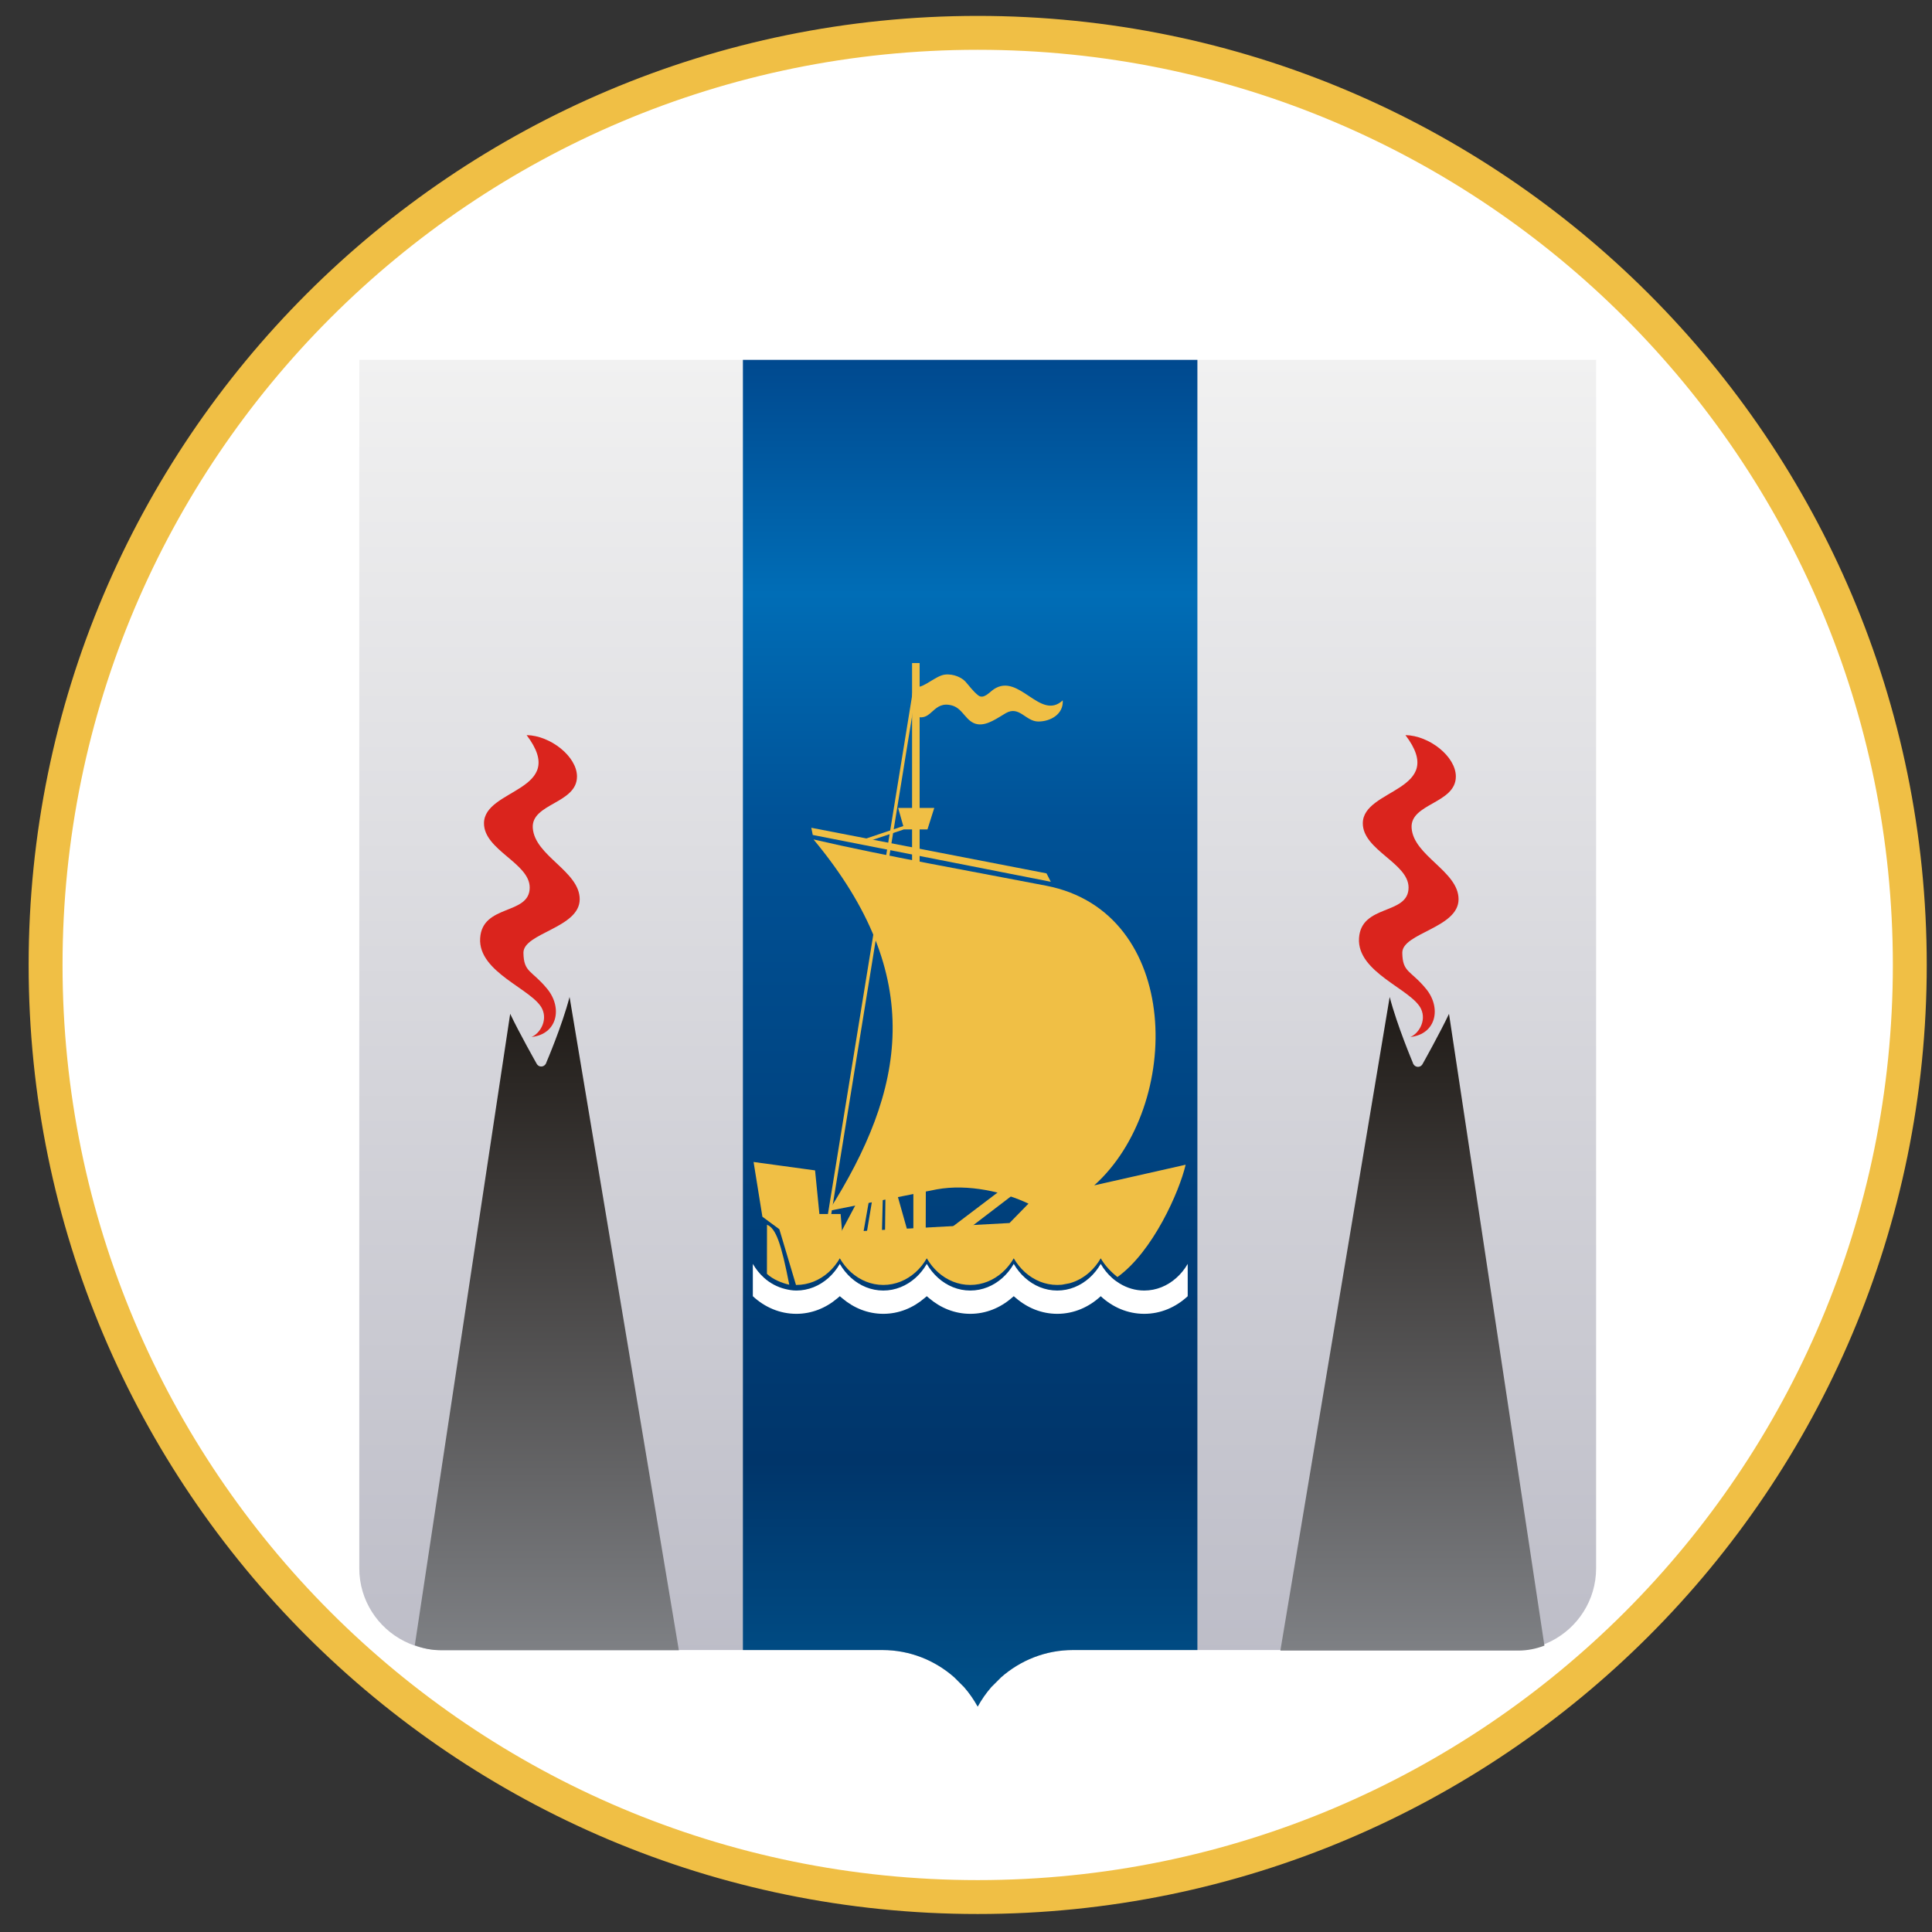
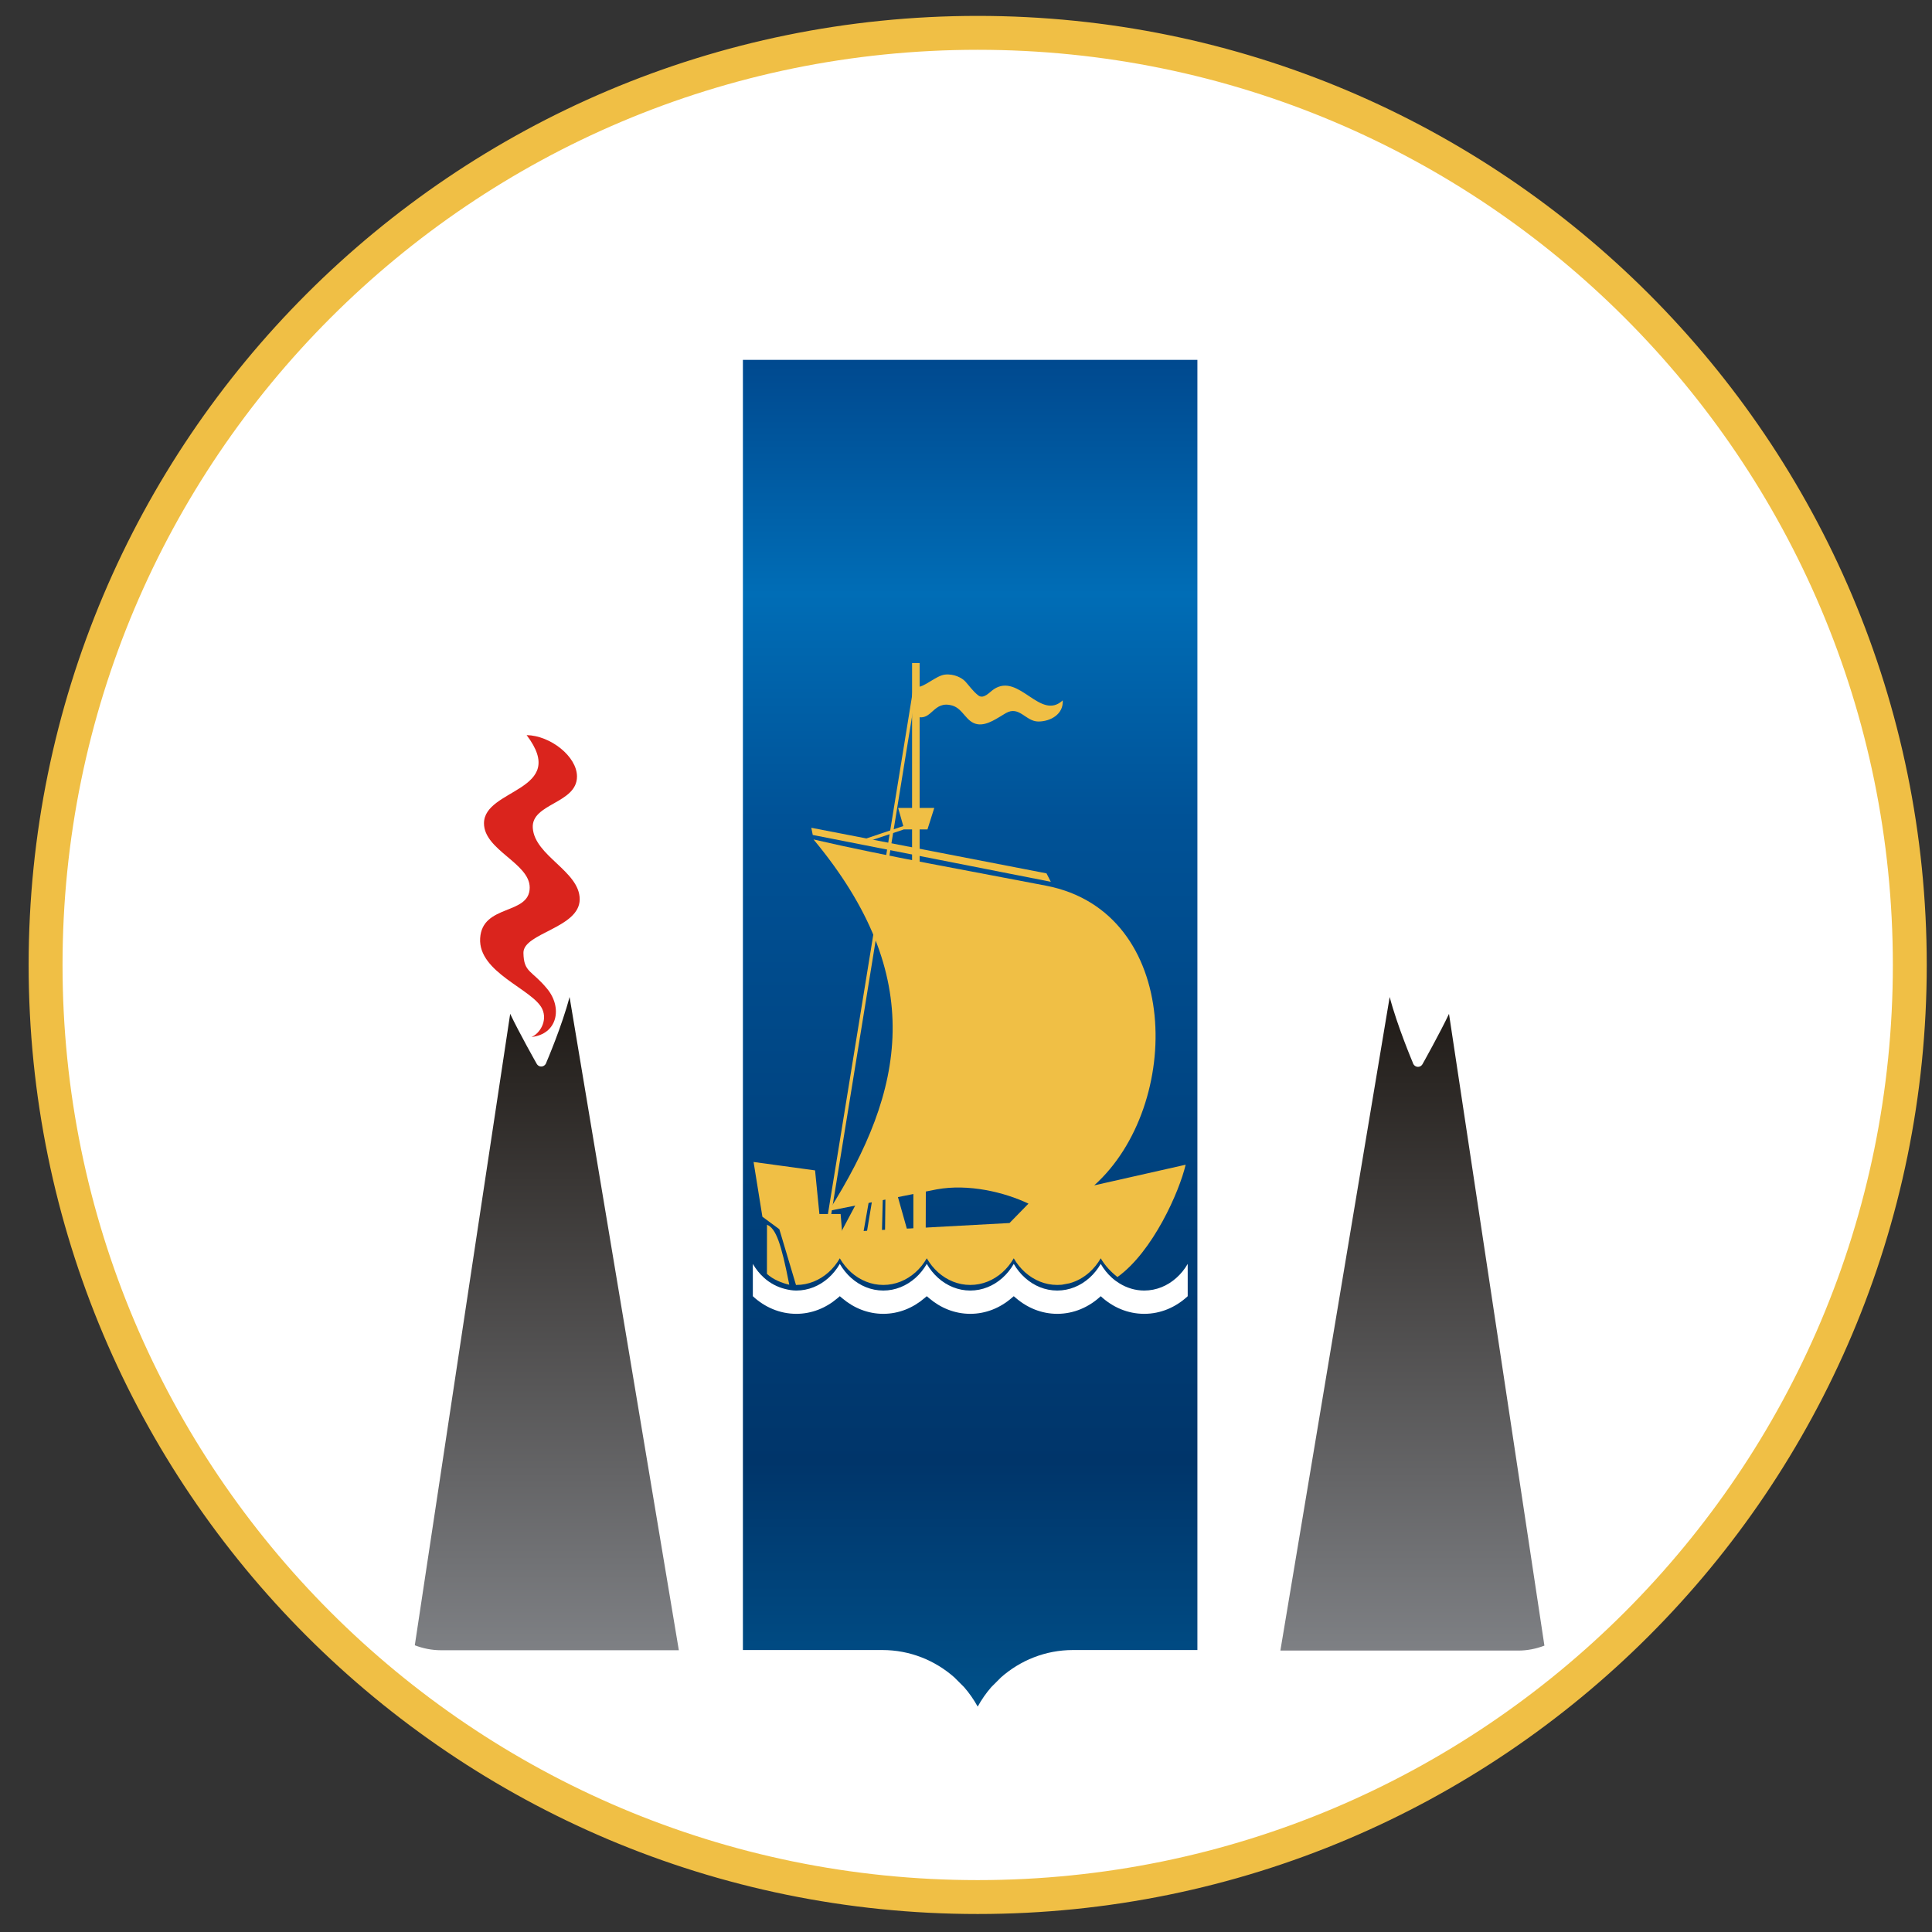
<svg xmlns="http://www.w3.org/2000/svg" width="57" height="57" viewBox="0 0 57 57" fill="none">
  <rect x="0" y="0" width="57" height="57" fill="#333333" stroke="none" />
  <g clip-path="url(#clip0_3894_135)">
    <path d="M28.845 0.969C44.032 0.969 56.345 13.281 56.345 28.469C56.345 43.657 44.032 55.969 28.845 55.969C13.657 55.969 1.345 43.657 1.345 28.469C1.345 13.281 13.657 0.969 28.845 0.969Z" fill="white" stroke="#F0BF45" />
-     <path d="M47.09 46.271C47.09 47.212 46.546 48.027 45.758 48.423C45.659 48.473 45.557 48.516 45.451 48.552C45.209 48.634 44.95 48.681 44.681 48.681H37.661H37.332H35.327H31.656C30.843 48.681 30.102 48.987 29.535 49.486L29.247 49.774C29.093 49.95 28.959 50.144 28.845 50.35C28.73 50.144 28.597 49.95 28.442 49.774L28.154 49.486C27.587 48.987 26.846 48.681 26.033 48.681H21.918H20.358H20.028H13.009C12.739 48.681 12.48 48.634 12.238 48.552C12.133 48.516 12.03 48.473 11.932 48.423C11.143 48.027 10.6 47.212 10.6 46.271V10.617C22.763 10.617 34.926 10.617 47.09 10.617V46.271Z" fill="url(#paint0_linear_3894_135)" />
    <path d="M14.279 24.29C14.279 25.082 15.628 25.464 15.628 26.185C15.628 27.007 14.229 26.663 14.166 27.68C14.103 28.696 15.723 29.184 15.997 29.766C16.163 30.121 15.92 30.499 15.68 30.595C16.451 30.51 16.6 29.729 16.144 29.174C15.688 28.618 15.452 28.699 15.443 28.112C15.435 27.525 17.103 27.38 17.103 26.531C17.103 25.703 15.776 25.255 15.719 24.429C15.668 23.7 17.023 23.711 17.023 22.909C17.023 22.318 16.239 21.701 15.537 21.688C16.795 23.348 14.279 23.255 14.279 24.29Z" fill="#DA241D" />
    <path d="M21.918 10.617V48.681H26.033C26.846 48.681 27.587 48.987 28.154 49.486L28.442 49.774C28.597 49.95 28.73 50.144 28.845 50.35C28.959 50.144 29.093 49.95 29.247 49.774L29.535 49.486C30.102 48.987 30.843 48.681 31.656 48.681H35.327V10.617C30.858 10.617 26.388 10.617 21.918 10.617Z" fill="url(#paint1_linear_3894_135)" />
    <path d="M27.231 37.815L27.368 37.815C27.345 37.79 27.322 37.768 27.299 37.742C27.277 37.768 27.254 37.791 27.231 37.815Z" fill="#F0BF45" />
    <path d="M29.886 37.806L30.006 37.805C29.986 37.784 29.965 37.764 29.946 37.742C29.927 37.764 29.906 37.785 29.886 37.806Z" fill="#F0BF45" />
    <path d="M24.576 37.824L24.73 37.824C24.704 37.797 24.678 37.771 24.653 37.742C24.628 37.771 24.601 37.797 24.576 37.824Z" fill="#F0BF45" />
    <path d="M25.736 35.383L25.568 36.392L26.021 36.32L26.046 35.336L25.736 35.383Z" fill="#F0BF45" />
-     <path d="M27.927 36.324L28.384 36.399L29.885 35.252L29.498 35.133L27.927 36.324Z" fill="#F0BF45" />
    <path d="M27.315 35.023L27.238 35.037L26.947 35.06V36.468H27.311L27.315 35.023Z" fill="#F0BF45" />
    <path d="M26.837 36.541L26.486 35.297H26.123L26.109 36.541H26.837Z" fill="#F0BF45" />
    <path d="M22.627 37.583C22.805 37.749 23.067 37.854 23.286 37.903C23.047 36.678 22.892 36.242 22.629 36.133L22.627 37.583Z" fill="#F0BF45" />
    <path d="M30.343 35.511L29.784 36.083L24.845 36.351L24.801 35.818L24.175 35.818L24.047 34.53L22.233 34.282L22.493 35.897L22.993 36.266L23.484 37.91L23.494 37.91C23.852 37.91 24.182 37.77 24.443 37.538C24.573 37.421 24.686 37.282 24.777 37.124C24.868 37.282 24.981 37.421 25.111 37.538C25.372 37.77 25.701 37.91 26.06 37.91C26.418 37.91 26.747 37.77 27.009 37.538C27.139 37.421 27.252 37.282 27.343 37.124C27.434 37.282 27.547 37.421 27.677 37.538C27.938 37.77 28.267 37.91 28.626 37.91C28.985 37.91 29.314 37.77 29.575 37.538C29.705 37.421 29.818 37.282 29.909 37.124C30 37.282 30.113 37.421 30.244 37.538C30.505 37.77 30.833 37.91 31.192 37.91C31.237 37.91 31.282 37.908 31.326 37.904C31.402 37.89 31.478 37.876 31.554 37.861C31.771 37.801 31.971 37.689 32.141 37.538C32.271 37.421 32.384 37.282 32.475 37.124C32.599 37.339 32.774 37.523 32.968 37.677C34.01 36.931 34.795 35.158 34.98 34.363L32.283 34.972C34.908 32.616 34.877 26.909 30.869 26.132C28.72 25.715 26.095 25.253 24.001 24.766C27.376 28.823 26.7 32.171 24.452 35.724L27.636 35.09C28.573 34.919 29.633 35.172 30.343 35.511Z" fill="#F0BF45" />
    <path d="M24.714 36.541L25.375 35.297H25.66L25.441 36.541H24.714Z" fill="#F0BF45" />
    <path d="M26.909 19.562H27.132V25.565H26.909V19.562Z" fill="#F0BF45" />
    <path d="M23.936 24.422L30.875 25.767L31.002 26.015L23.979 24.634L23.936 24.422Z" fill="#F0BF45" />
    <path d="M26.498 23.836H27.564L27.363 24.47H26.678L26.498 23.836Z" fill="#F0BF45" />
    <path d="M27.057 20.219L26.962 20.203L24.41 35.919L24.506 35.934L27.057 20.219Z" fill="#F0BF45" />
    <path d="M25.365 24.802L26.848 24.305L26.88 24.399L25.396 24.896L25.365 24.802Z" fill="#F0BF45" />
    <path d="M28.095 20.816C28.422 20.91 28.502 21.318 28.848 21.368C29.133 21.409 29.441 21.174 29.676 21.039C30.073 20.811 30.259 21.285 30.632 21.287C30.993 21.288 31.381 21.071 31.354 20.663C30.692 21.28 30.065 19.836 29.32 20.335C29.198 20.416 29.021 20.641 28.861 20.516C28.701 20.391 28.58 20.214 28.48 20.106C28.379 19.998 28.145 19.873 27.877 19.903C27.61 19.933 27.236 20.309 27.045 20.261V21.142C27.5 21.287 27.526 20.654 28.095 20.816Z" fill="#F0BF45" />
    <path d="M35.041 37.289C34.95 37.446 34.837 37.586 34.706 37.702C34.446 37.935 34.116 38.075 33.758 38.075C33.494 38.075 33.247 37.998 33.03 37.865C32.953 37.818 32.878 37.764 32.809 37.702C32.679 37.586 32.566 37.446 32.475 37.289C32.384 37.446 32.271 37.586 32.141 37.702C31.88 37.935 31.55 38.075 31.192 38.075C30.833 38.075 30.505 37.935 30.244 37.702C30.113 37.586 30 37.446 29.909 37.289C29.818 37.446 29.705 37.586 29.575 37.702C29.314 37.935 28.985 38.075 28.626 38.075C28.267 38.075 27.938 37.935 27.677 37.702C27.547 37.586 27.434 37.446 27.343 37.289C27.252 37.446 27.139 37.586 27.009 37.702C26.747 37.935 26.418 38.075 26.06 38.075C25.701 38.075 25.372 37.935 25.111 37.702C24.981 37.586 24.868 37.446 24.777 37.289C24.686 37.446 24.573 37.586 24.443 37.702C24.182 37.935 23.852 38.075 23.494 38.075C23.38 38.075 23.27 38.056 23.163 38.029C22.934 37.972 22.723 37.861 22.545 37.702C22.415 37.586 22.302 37.446 22.211 37.289L22.211 38.242C22.56 38.567 23.007 38.762 23.494 38.762C23.947 38.762 24.365 38.591 24.702 38.306C24.727 38.285 24.753 38.264 24.777 38.242C24.801 38.264 24.827 38.284 24.852 38.305C25.189 38.591 25.606 38.762 26.06 38.762C26.517 38.762 26.938 38.588 27.276 38.298C27.299 38.279 27.322 38.262 27.343 38.242C27.364 38.261 27.387 38.279 27.409 38.298C27.747 38.588 28.168 38.762 28.626 38.762C29.087 38.762 29.511 38.586 29.851 38.291C29.87 38.275 29.89 38.259 29.909 38.242C29.927 38.259 29.948 38.274 29.967 38.291C30.306 38.585 30.73 38.762 31.192 38.762C31.679 38.762 32.126 38.567 32.475 38.242C32.824 38.567 33.27 38.762 33.758 38.762C34.246 38.762 34.692 38.567 35.041 38.242L35.041 37.289Z" fill="white" />
    <path fill-rule="evenodd" clip-rule="evenodd" d="M15.826 31.37C15.894 31.513 16.084 31.49 16.124 31.334C16.124 31.334 16.584 30.262 16.804 29.414C16.948 30.274 18.154 37.48 19.05 42.842C19.557 45.868 19.965 48.307 20.028 48.687H13.009C12.739 48.687 12.481 48.634 12.238 48.541L15.052 29.911C15.317 30.471 15.826 31.37 15.826 31.37ZM41.977 31.38C41.909 31.523 41.719 31.5 41.679 31.344C41.679 31.344 41.221 30.262 41 29.414C40.856 30.277 39.644 37.523 38.746 42.892C38.243 45.9 37.838 48.319 37.775 48.697H44.794C45.064 48.697 45.322 48.644 45.565 48.551L42.75 29.912C42.485 30.473 41.977 31.38 41.977 31.38Z" fill="url(#paint2_linear_3894_135)" />
-     <path d="M40.207 24.29C40.207 25.082 41.557 25.464 41.557 26.185C41.557 27.007 40.158 26.663 40.095 27.68C40.032 28.696 41.652 29.184 41.925 29.766C42.092 30.121 41.849 30.499 41.609 30.595C42.38 30.51 42.529 29.729 42.073 29.174C41.616 28.618 41.38 28.699 41.372 28.112C41.364 27.525 43.032 27.38 43.032 26.531C43.032 25.703 41.705 25.255 41.647 24.429C41.596 23.7 42.952 23.711 42.952 22.909C42.952 22.318 42.168 21.701 41.465 21.688C42.724 23.348 40.207 23.255 40.207 24.29Z" fill="#DA241D" />
  </g>
  <defs>
    <linearGradient id="paint0_linear_3894_135" x1="28.845" y1="10.617" x2="28.845" y2="50.35" gradientUnits="userSpaceOnUse">
      <stop stop-color="#F1F1F1" />
      <stop offset="1" stop-color="#BBBBC6" />
    </linearGradient>
    <linearGradient id="paint1_linear_3894_135" x1="28.623" y1="10.617" x2="28.623" y2="50.35" gradientUnits="userSpaceOnUse">
      <stop stop-color="#00498F" />
      <stop offset="0.174" stop-color="#006DB6" />
      <stop offset="0.34" stop-color="#005297" />
      <stop offset="0.818" stop-color="#00356A" />
      <stop offset="1" stop-color="#00518A" />
    </linearGradient>
    <linearGradient id="paint2_linear_3894_135" x1="28.901" y1="29.414" x2="28.901" y2="48.697" gradientUnits="userSpaceOnUse">
      <stop stop-color="#1F1A16" />
      <stop offset="1" stop-color="#7E8084" />
    </linearGradient>
    <clipPath id="clip0_3894_135">
      <rect width="56" height="56" fill="white" transform="translate(0.845 0.469)" />
    </clipPath>
  </defs>
</svg>